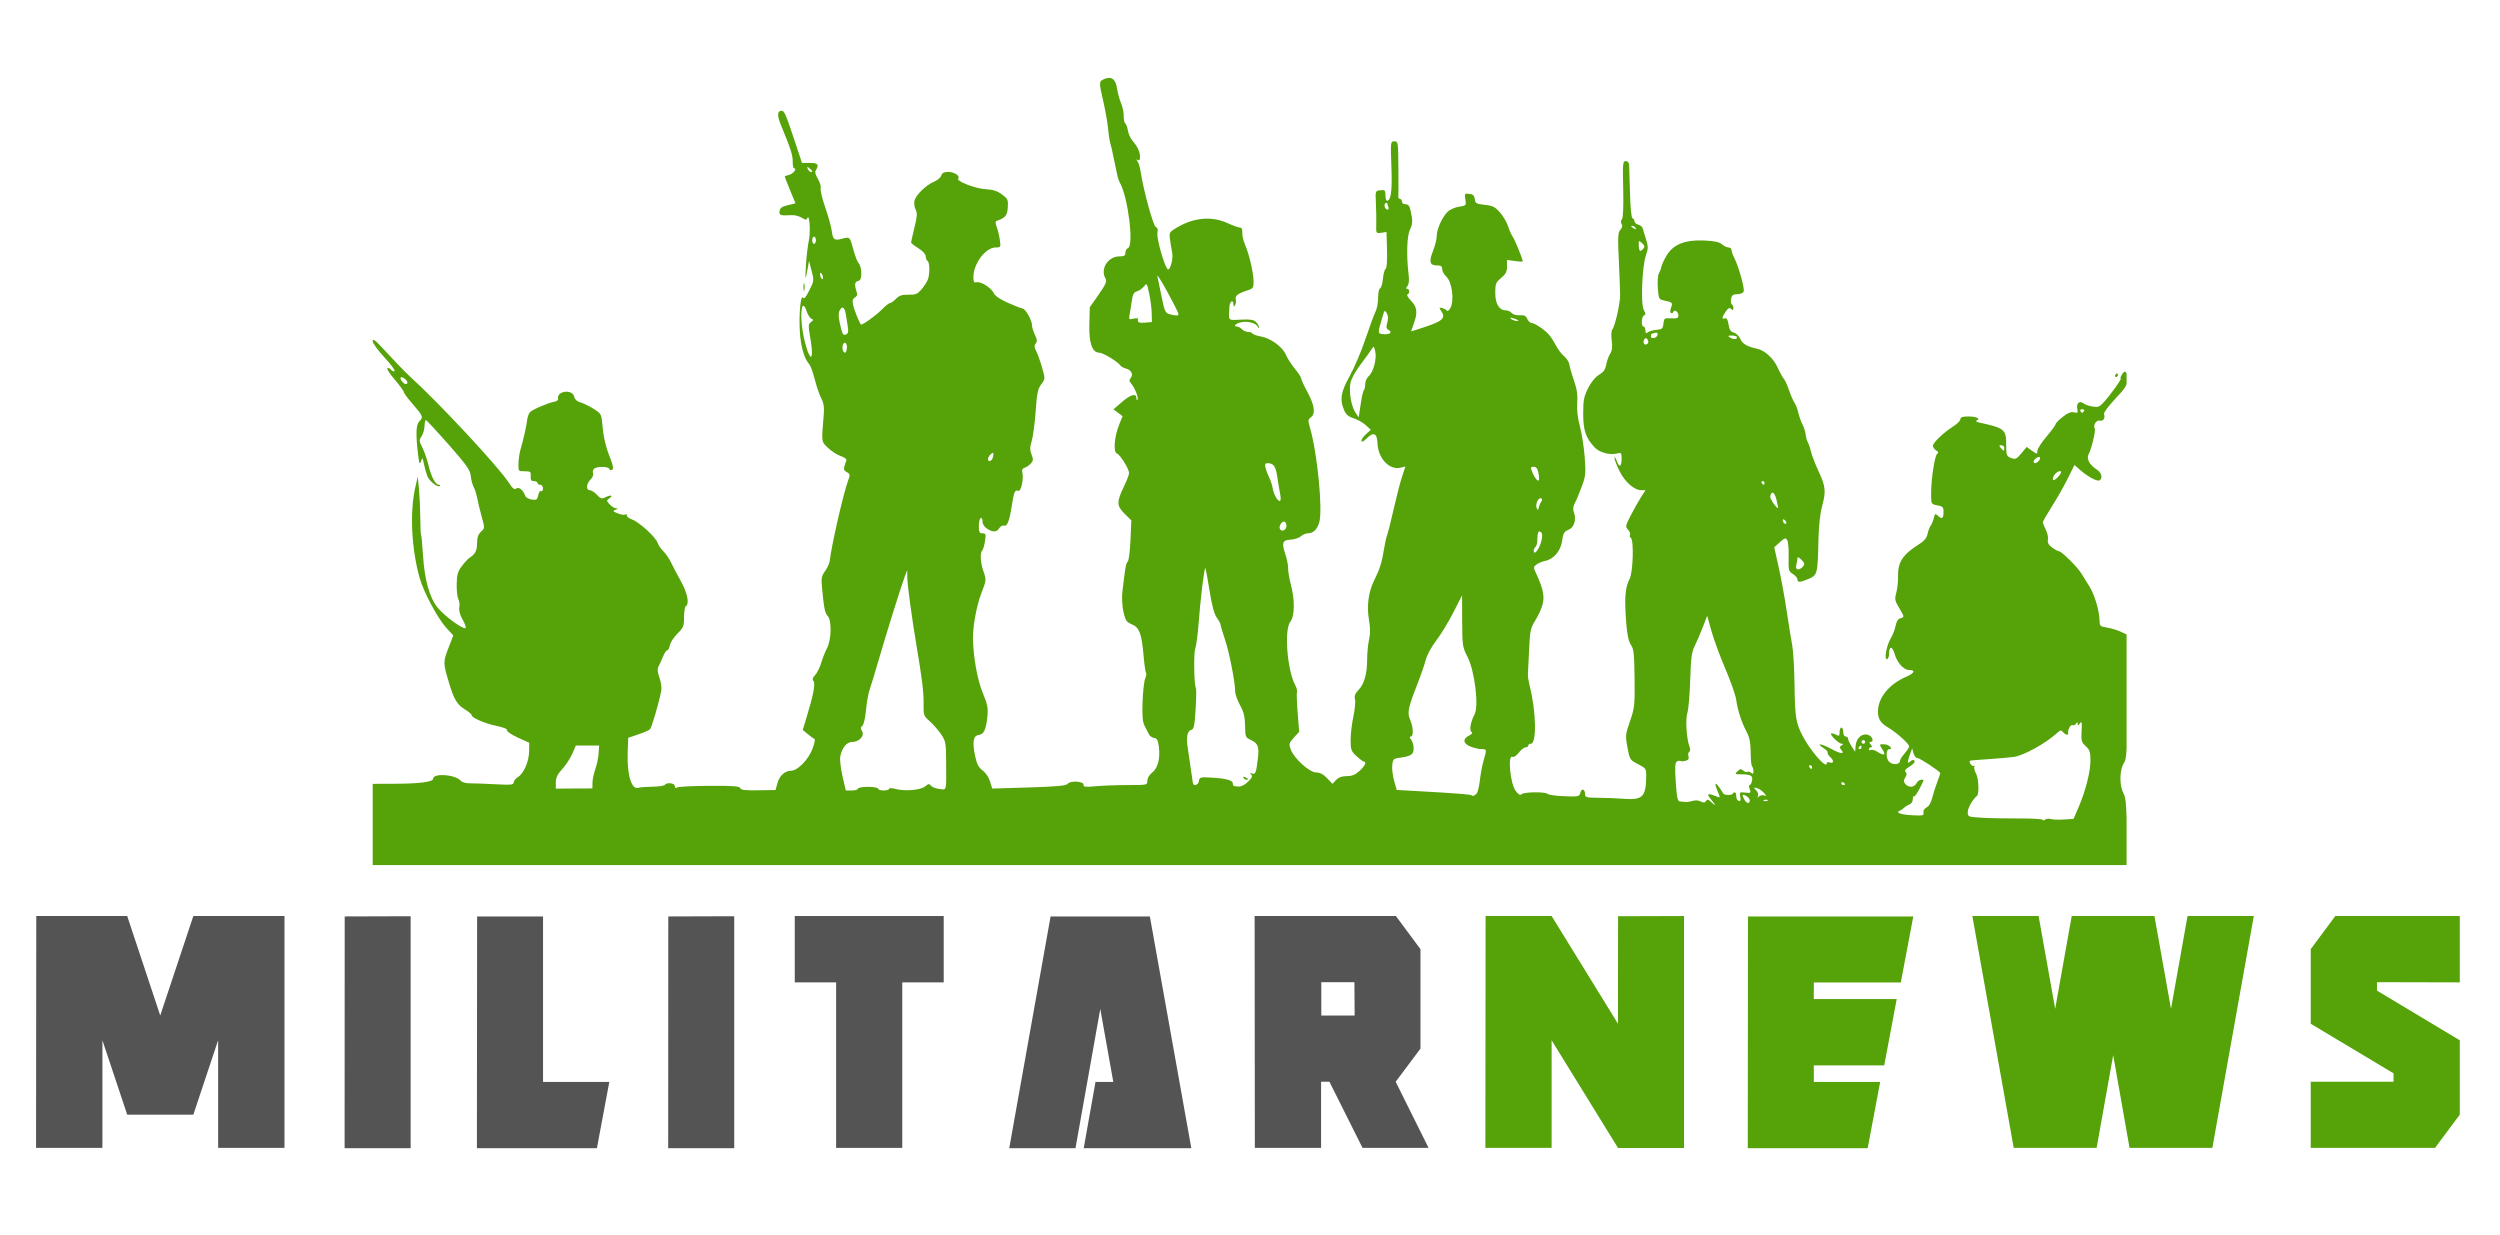
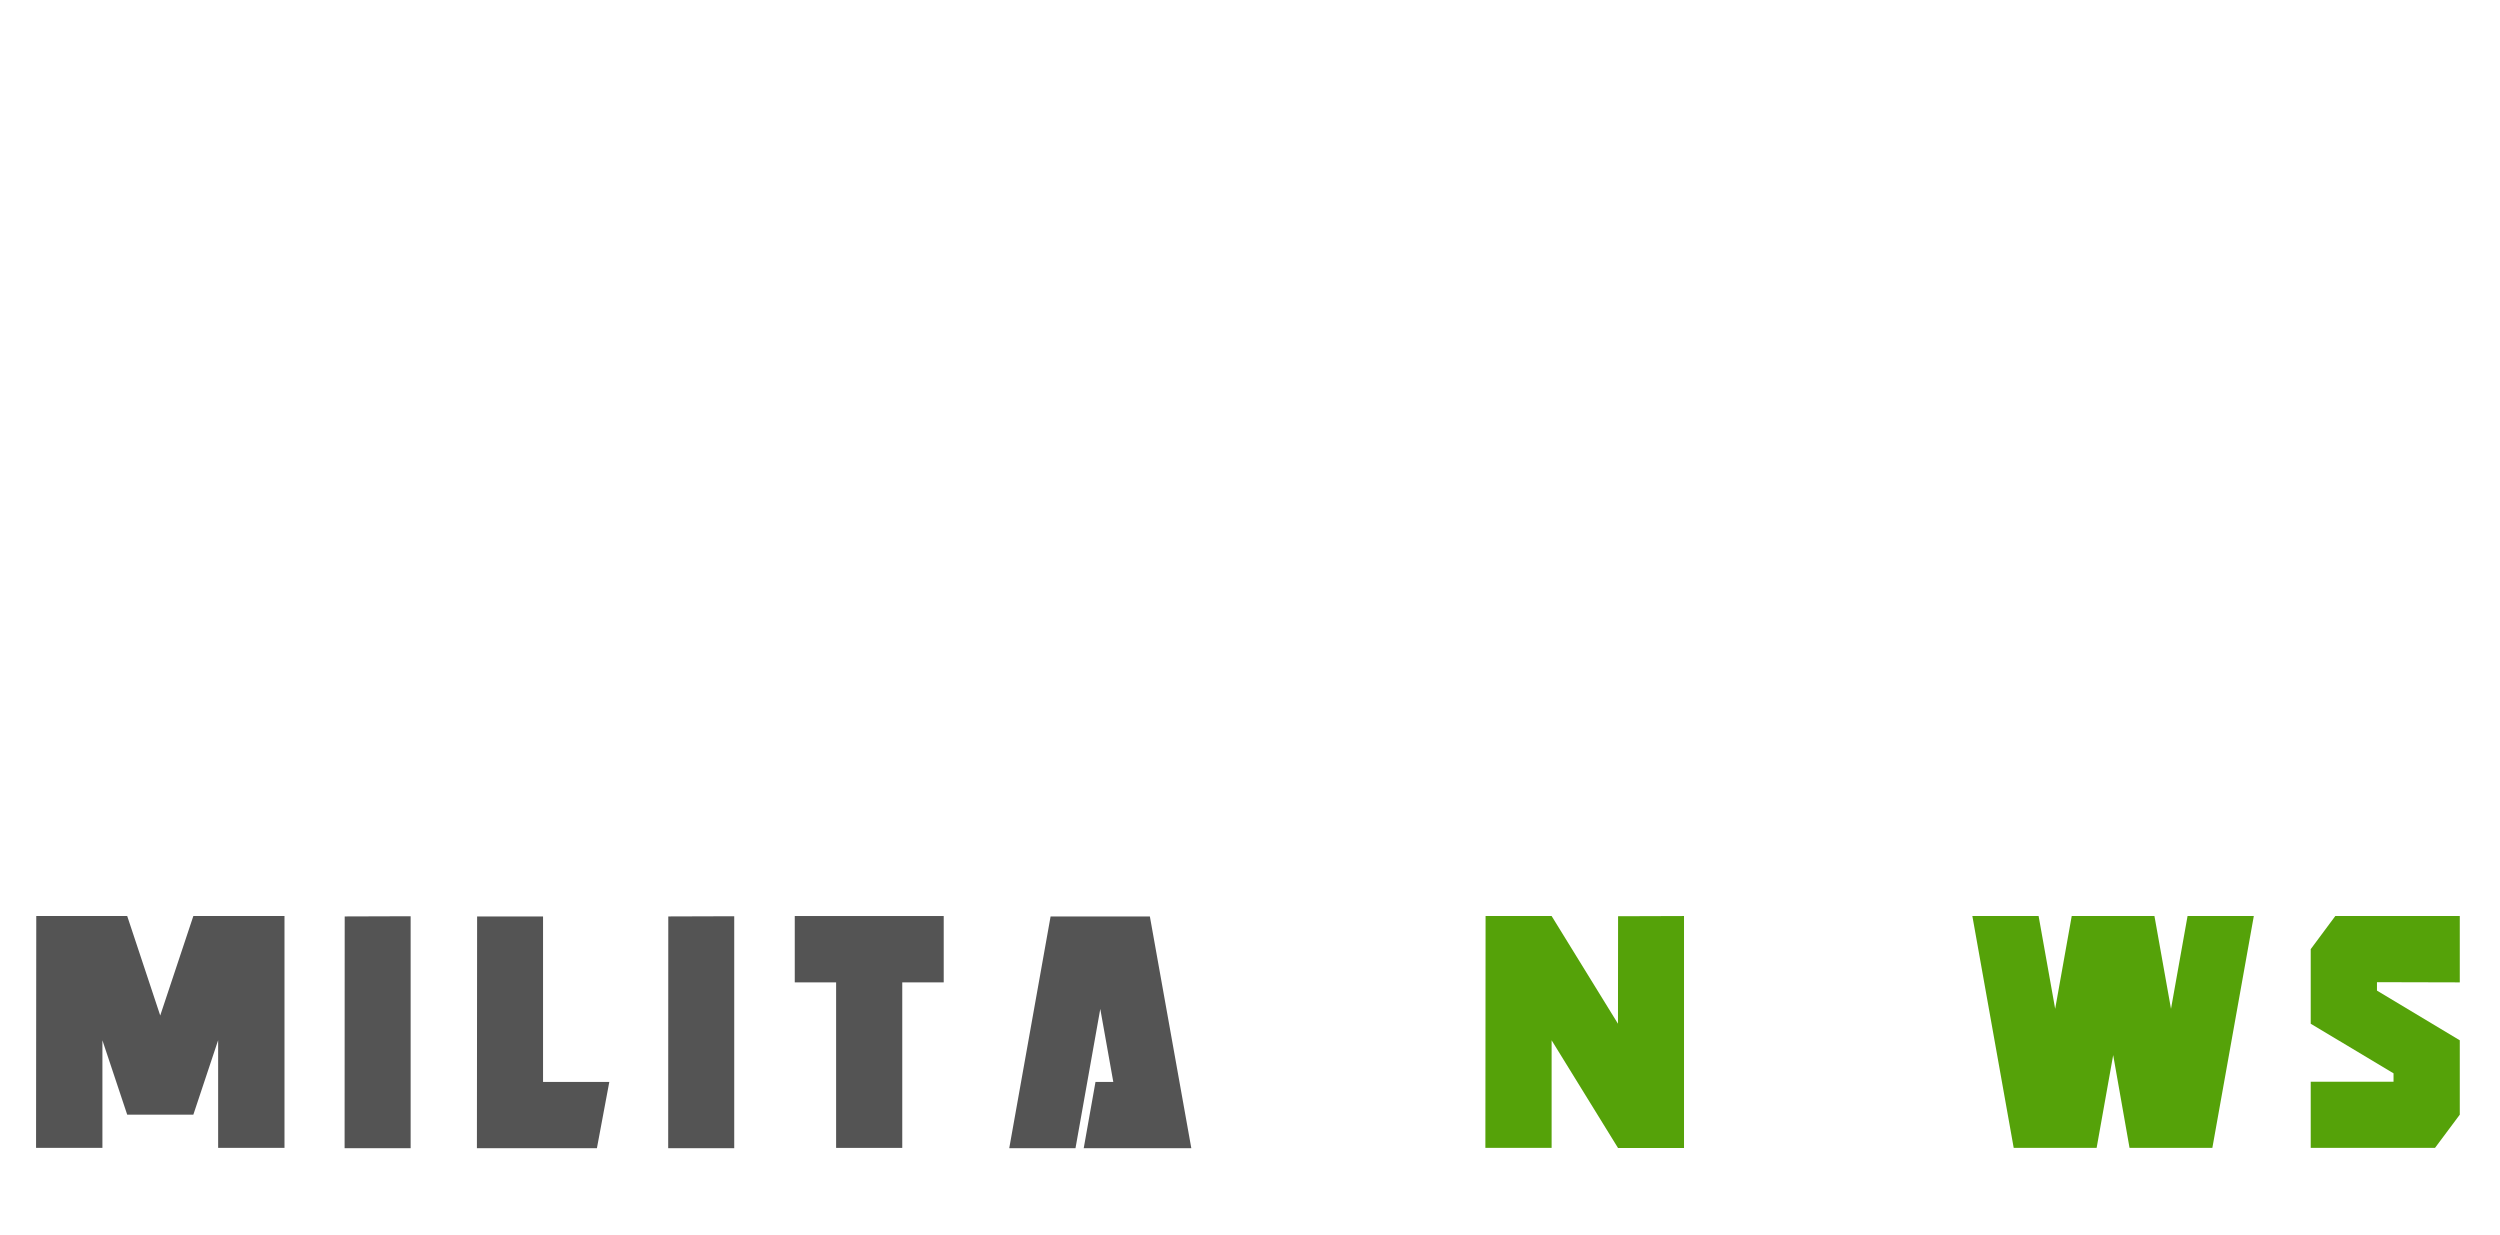
<svg xmlns="http://www.w3.org/2000/svg" width="500" zoomAndPan="magnify" viewBox="0 0 375 185.25" height="247" preserveAspectRatio="xMidYMid meet" version="1.0">
  <defs>
    <g />
    <clipPath id="1921283d24">
      <path d="M 55.887 11.668 L 318.988 11.668 L 318.988 129.758 L 55.887 129.758 Z M 55.887 11.668 " clip-rule="nonzero" />
    </clipPath>
  </defs>
  <g clip-path="url(#1921283d24)">
-     <path fill="#55a209" d="M 166.34 11.68 C 166.125 11.684 165.883 11.746 165.605 11.871 C 164.824 12.227 164.82 12.246 165.516 15.301 C 165.82 16.648 166.133 18.434 166.211 19.27 C 166.285 20.105 166.41 20.992 166.484 21.242 C 166.562 21.488 166.688 21.977 166.762 22.324 C 166.992 23.398 167.461 25.625 167.602 26.305 C 167.672 26.664 167.859 27.184 168.02 27.477 C 169.227 29.691 170.098 36.871 169.203 37.207 C 168.98 37.293 168.809 37.617 168.809 37.918 C 168.809 38.355 168.629 38.457 167.93 38.457 C 166.211 38.457 165.016 40.301 165.805 41.746 C 166.059 42.215 165.91 42.586 164.793 44.195 L 163.465 46.09 L 163.402 48.629 C 163.328 51.449 163.828 52.895 164.871 52.895 C 165.426 52.895 167.68 54.254 168.047 54.812 C 168.16 54.984 168.551 55.199 168.914 55.289 C 169.703 55.484 170.039 56.188 169.598 56.707 C 169.352 56.996 169.379 57.188 169.688 57.547 C 170.234 58.176 170.836 59.742 170.621 59.957 C 170.523 60.051 170.449 59.934 170.449 59.684 C 170.449 58.934 169.562 59.191 168.258 60.328 L 167.023 61.398 L 167.707 61.914 L 168.387 62.43 L 167.863 63.73 C 167.141 65.516 166.969 67.809 167.535 68.023 C 168.043 68.215 169.359 70.336 169.359 70.961 C 169.359 71.203 169.039 72.035 168.664 72.816 C 167.469 75.297 167.477 75.836 168.664 77.031 L 169.703 78.062 L 169.57 81.078 C 169.496 82.738 169.301 84.18 169.148 84.273 C 168.895 84.438 168.766 85.207 168.348 88.863 C 168.258 89.672 168.332 90.965 168.52 91.789 C 168.812 93.078 168.973 93.316 169.766 93.645 C 170.898 94.109 171.262 95.07 171.539 98.375 C 171.652 99.699 171.816 100.852 171.906 100.938 C 171.996 101.027 171.938 101.41 171.773 101.801 C 171.613 102.195 171.43 103.777 171.383 105.32 C 171.309 107.508 171.391 108.316 171.734 108.969 C 171.98 109.43 172.273 109.984 172.379 110.207 C 172.484 110.43 172.824 110.648 173.129 110.695 C 173.566 110.762 173.711 111.039 173.836 112.062 C 174.047 113.824 173.668 115.242 172.812 115.902 C 172.395 116.227 172.102 116.73 172.102 117.113 C 172.102 117.766 172.094 117.754 169.148 117.758 C 167.527 117.758 165.359 117.844 164.332 117.938 C 162.812 118.078 162.469 118.039 162.535 117.73 C 162.652 117.195 160.547 117.051 160.16 117.562 C 159.938 117.859 158.633 117.984 154.359 118.117 L 148.832 118.285 L 148.504 117.215 C 148.316 116.605 147.844 115.902 147.402 115.578 C 146.812 115.152 146.535 114.633 146.285 113.48 C 145.828 111.367 145.973 110.367 146.758 110.258 C 147.57 110.145 147.895 109.504 148.098 107.59 C 148.242 106.223 148.156 105.734 147.387 103.863 C 146.613 101.977 146.023 98.73 145.945 95.914 C 145.895 94.125 146.473 90.879 147.164 89.094 C 147.961 87.039 147.961 86.973 147.531 85.746 C 147.051 84.363 146.977 82.945 147.348 82.547 C 147.48 82.406 147.66 81.773 147.754 81.145 C 147.914 80.117 147.871 79.996 147.375 79.996 C 146.914 79.996 146.824 79.824 146.824 78.941 C 146.824 78.355 146.949 77.793 147.098 77.703 C 147.254 77.609 147.375 77.836 147.375 78.203 C 147.375 78.609 147.645 79.035 148.059 79.301 C 148.949 79.875 149.496 79.852 149.895 79.223 C 150.074 78.941 150.375 78.766 150.562 78.836 C 151.066 79.027 151.395 78.23 151.746 75.988 C 152.102 73.727 152.223 73.434 152.742 73.629 C 153.156 73.785 153.594 71.762 153.348 70.832 C 153.254 70.484 153.367 70.262 153.688 70.164 C 153.953 70.078 154.375 69.797 154.621 69.531 C 154.992 69.129 155.016 68.91 154.738 68.191 C 154.48 67.52 154.473 67.086 154.75 66.18 C 154.945 65.547 155.215 63.555 155.344 61.746 C 155.535 58.992 155.668 58.332 156.184 57.648 C 156.793 56.84 156.797 56.832 156.312 55.137 C 156.047 54.199 155.652 53.094 155.434 52.676 C 155.125 52.086 155.105 51.824 155.355 51.527 C 155.605 51.23 155.582 50.941 155.238 50.227 C 154.992 49.719 154.789 49.035 154.789 48.703 C 154.789 48.031 153.785 46.281 153.398 46.281 C 153.262 46.281 152.301 45.914 151.262 45.457 C 150.02 44.91 149.266 44.402 149.066 43.977 C 148.695 43.172 147.133 42.18 146.48 42.34 C 146.094 42.434 146.012 42.277 146.012 41.512 C 146.012 39.551 147.852 37.117 149.344 37.117 C 150.113 37.117 150.133 37.09 149.973 35.973 C 149.883 35.34 149.668 34.461 149.5 34.023 C 149.316 33.547 149.289 33.203 149.449 33.148 C 150.805 32.684 151.086 32.352 151.168 31.125 C 151.242 29.977 151.176 29.824 150.316 29.18 C 149.613 28.652 148.965 28.445 147.754 28.367 C 146.203 28.266 143.352 27.137 143.727 26.77 C 144.078 26.426 143.141 25.789 142.281 25.789 C 141.613 25.789 141.324 25.93 141.191 26.332 C 141.098 26.629 140.625 27.035 140.145 27.234 C 138.914 27.738 137.324 29.293 137.164 30.145 C 137.09 30.539 137.168 31.121 137.348 31.449 C 137.605 31.922 137.578 32.457 137.176 34.102 C 136.898 35.238 136.664 36.262 136.664 36.371 C 136.664 36.48 137.164 36.871 137.766 37.246 C 138.43 37.656 138.855 38.133 138.855 38.445 C 138.855 38.73 138.98 39.051 139.133 39.141 C 139.484 39.355 139.492 41.199 139.145 42.016 C 139 42.359 138.57 43 138.199 43.434 C 137.629 44.102 137.332 44.223 136.27 44.207 C 135.289 44.191 134.879 44.324 134.395 44.824 C 134.055 45.18 133.648 45.469 133.488 45.469 C 133.328 45.473 132.773 45.914 132.254 46.449 C 131.359 47.367 129.266 48.855 129.129 48.664 C 128.832 48.258 128.105 46.422 127.961 45.727 C 127.832 45.086 127.91 44.801 128.238 44.621 C 128.48 44.484 128.621 44.234 128.566 44.051 C 128.145 42.699 128.168 42.301 128.672 42.172 C 129.066 42.07 129.195 41.781 129.195 40.984 C 129.199 40.41 129.035 39.754 128.828 39.527 C 128.621 39.301 128.266 38.422 128.043 37.57 C 127.492 35.5 127.488 35.492 126.336 35.805 C 125.148 36.125 124.93 35.965 124.746 34.555 C 124.672 33.961 124.238 32.418 123.789 31.125 C 123.34 29.836 123.031 28.555 123.105 28.277 C 123.18 28 122.992 27.355 122.688 26.848 C 122.301 26.203 122.203 25.797 122.383 25.52 C 122.906 24.711 122.684 24.438 121.477 24.438 L 120.297 24.438 L 119.379 21.664 C 117.887 17.164 117.656 16.613 117.254 16.613 C 116.598 16.613 116.547 17.316 117.109 18.676 C 118.582 22.238 118.93 23.301 118.906 24.23 C 118.891 24.789 118.988 25.25 119.117 25.25 C 119.617 25.25 118.984 26.078 118.367 26.23 C 118.008 26.316 117.711 26.426 117.711 26.473 C 117.711 26.523 118.07 27.453 118.512 28.535 L 119.324 30.496 L 118.172 30.777 C 117.293 30.984 117.004 31.191 116.938 31.656 C 116.844 32.297 117.027 32.363 118.723 32.273 C 119.203 32.246 119.898 32.418 120.27 32.66 C 120.805 33.004 120.984 33.027 121.086 32.75 C 121.406 31.883 121.617 34.66 121.336 36.023 C 121.164 36.844 120.961 38.551 120.887 39.812 C 120.75 42.117 120.816 42.207 121.164 40.211 L 121.348 39.141 L 121.742 40.625 C 122.121 42.062 122.105 42.148 121.398 43.562 C 120.898 44.566 120.605 44.902 120.453 44.66 C 120.098 44.094 119.812 47.203 119.98 49.801 C 120.133 52.059 120.629 53.766 121.387 54.633 C 121.586 54.859 121.961 55.883 122.215 56.902 C 122.469 57.922 122.906 59.199 123.184 59.738 C 123.57 60.484 123.656 61.09 123.551 62.328 C 123.211 66.418 123.18 66.207 124.223 67.199 C 124.75 67.703 125.617 68.254 126.137 68.422 C 126.66 68.594 127.031 68.871 126.965 69.043 C 126.48 70.309 126.484 70.539 127.016 70.82 C 127.531 71.09 127.547 71.176 127.188 72.172 C 126.473 74.164 124.695 81.941 124.473 84.07 C 124.43 84.453 124.121 85.164 123.777 85.641 C 123.227 86.398 123.164 86.723 123.305 88.18 C 123.602 91.281 123.734 91.938 124.156 92.395 C 124.773 93.066 124.723 95.934 124.062 97.203 C 123.777 97.754 123.379 98.75 123.184 99.418 C 122.992 100.086 122.582 100.914 122.277 101.25 C 121.891 101.676 121.816 101.941 122.016 102.137 C 122.348 102.461 122.004 104.285 121.02 107.488 L 120.414 109.484 L 121.148 110.102 C 121.555 110.445 122 110.762 122.148 110.812 C 122.305 110.863 122.188 111.512 121.859 112.359 C 121.238 113.961 119.633 115.605 118.684 115.605 C 117.754 115.605 116.926 116.352 116.621 117.461 L 116.332 118.504 L 113.762 118.543 C 111.793 118.582 111.156 118.508 111.043 118.223 C 110.926 117.926 109.992 117.855 106.41 117.875 C 103.941 117.887 101.758 118 101.566 118.117 C 101.344 118.258 101.227 118.184 101.227 117.914 C 101.227 117.457 99.996 117.309 99.73 117.73 C 99.645 117.863 98.82 117.988 97.891 118.004 C 96.961 118.016 96 118.09 95.738 118.172 C 94.73 118.484 94.043 116.238 94.152 112.938 L 94.23 110.668 L 95.727 110.168 C 96.551 109.891 97.348 109.539 97.5 109.395 C 97.75 109.145 98.84 105.426 99.191 103.605 C 99.277 103.16 99.148 102.277 98.914 101.637 C 98.629 100.848 98.582 100.32 98.758 100.012 C 98.902 99.762 99.203 99.098 99.426 98.543 C 99.652 97.984 99.945 97.539 100.082 97.539 C 100.223 97.539 100.406 97.188 100.492 96.766 C 100.578 96.344 101.082 95.566 101.621 95.035 C 102.504 94.168 102.605 93.941 102.605 92.59 C 102.605 91.766 102.73 91.016 102.879 90.926 C 103.434 90.59 103.129 88.988 102.184 87.277 C 101.652 86.312 100.977 85.051 100.699 84.457 C 100.422 83.863 99.898 83.074 99.52 82.703 C 99.141 82.332 98.742 81.754 98.641 81.426 C 98.371 80.582 95.891 78.309 94.832 77.934 C 94.344 77.762 93.98 77.477 94.02 77.305 C 94.062 77.133 93.961 77.074 93.797 77.176 C 93.633 77.273 93.121 77.195 92.656 77.008 C 91.906 76.703 91.867 76.645 92.328 76.465 C 92.727 76.312 92.754 76.262 92.418 76.246 C 92.18 76.234 91.746 75.977 91.461 75.668 C 90.949 75.113 90.941 75.086 91.461 74.711 C 92.082 74.27 91.555 74.199 90.75 74.621 C 90.297 74.859 90.082 74.793 89.543 74.223 C 89.184 73.84 88.703 73.527 88.469 73.527 C 87.867 73.527 87.938 72.555 88.586 71.918 C 88.906 71.602 89.055 71.207 88.953 70.949 C 88.859 70.707 88.965 70.398 89.176 70.266 C 89.738 69.918 91.281 69.973 91.406 70.344 C 91.469 70.52 91.645 70.574 91.816 70.473 C 92.035 70.34 91.988 69.914 91.633 69.004 C 90.879 67.09 90.551 65.762 90.371 63.809 C 90.211 62.078 90.188 62.039 88.992 61.297 C 88.324 60.879 87.438 60.453 87.023 60.344 C 86.543 60.215 86.219 59.902 86.117 59.48 C 85.844 58.316 83.461 58.648 83.715 59.812 C 83.758 60 83.531 60.184 83.23 60.238 C 82.207 60.426 79.824 61.445 79.492 61.836 C 79.309 62.055 79.125 62.559 79.082 62.957 C 78.992 63.816 78.508 65.957 78.086 67.391 C 77.922 67.949 77.785 68.93 77.77 69.559 C 77.746 70.688 77.75 70.691 78.703 70.691 C 79.582 70.691 79.656 70.762 79.609 71.438 C 79.57 72.012 79.684 72.172 80.094 72.172 C 80.387 72.172 80.633 72.297 80.633 72.445 C 80.633 72.594 80.812 72.715 81.039 72.715 C 81.273 72.715 81.445 72.957 81.445 73.27 C 81.445 73.574 81.324 73.75 81.172 73.656 C 81.016 73.562 80.824 73.848 80.738 74.273 C 80.598 74.961 80.477 75.035 79.754 74.934 C 79.301 74.867 78.867 74.605 78.781 74.363 C 78.469 73.496 77.82 72.977 77.441 73.281 C 77.172 73.5 76.906 73.293 76.328 72.406 C 74.711 69.938 65.879 60.453 61.402 56.387 C 60.785 55.824 59.195 54.176 57.453 52.289 C 56.246 50.98 55.902 50.73 55.902 51.168 C 55.902 51.48 56.699 52.574 57.703 53.652 C 58.688 54.715 59.344 55.633 59.172 55.691 C 59 55.746 58.762 55.641 58.648 55.457 C 58.531 55.273 58.293 55.168 58.121 55.227 C 57.949 55.281 58.434 56.039 59.199 56.926 C 59.957 57.809 60.574 58.668 60.578 58.82 C 60.578 58.977 61.199 59.801 61.953 60.664 C 63.449 62.379 63.516 62.586 62.914 63.18 C 62.398 63.68 62.344 65.043 62.703 68.125 C 62.871 69.578 62.957 69.766 63.148 69.211 C 63.367 68.574 63.383 68.602 63.594 69.621 C 63.719 70.215 63.949 71.027 64.105 71.426 C 64.406 72.188 65.684 73.191 65.984 72.895 C 66.078 72.801 66.012 72.715 65.84 72.715 C 65.32 72.715 64.68 71.508 64.266 69.762 C 64.051 68.859 63.629 67.648 63.332 67.082 C 62.844 66.141 62.84 66.004 63.227 65.461 C 63.461 65.133 63.66 64.449 63.676 63.938 C 63.688 63.43 63.789 63.012 63.883 63.012 C 63.98 63.012 65.508 64.656 67.285 66.672 C 70.016 69.777 70.527 70.508 70.617 71.402 C 70.676 71.98 70.867 72.715 71.051 73.051 C 71.234 73.383 71.477 74.145 71.59 74.738 C 71.699 75.332 72 76.586 72.258 77.523 C 72.723 79.203 72.734 79.223 72.152 79.75 C 71.727 80.141 71.562 80.617 71.562 81.48 C 71.562 82.59 71.266 83.152 70.383 83.707 C 70.199 83.824 69.703 84.352 69.293 84.895 C 68.672 85.711 68.535 86.184 68.504 87.613 C 68.484 88.566 68.598 89.582 68.754 89.867 C 68.91 90.156 68.977 90.711 68.898 91.105 C 68.809 91.566 68.984 92.223 69.383 92.922 C 69.727 93.523 69.934 94.098 69.828 94.199 C 69.535 94.488 66.742 92.469 65.684 91.195 C 64.441 89.711 63.676 87 63.449 83.246 C 63.355 81.691 63.223 80.34 63.16 80.242 C 63.102 80.145 63.051 78.992 63.043 77.676 C 63.035 76.359 62.945 74.438 62.848 73.398 L 62.664 71.504 L 62.32 72.984 C 61.441 76.715 61.703 82.32 62.965 86.75 C 63.555 88.82 65.617 92.688 66.902 94.121 L 67.992 95.32 L 67.297 97.113 C 66.453 99.312 66.461 99.414 67.297 102.242 C 68.09 104.922 68.535 105.688 69.805 106.457 C 70.316 106.766 70.734 107.121 70.734 107.254 C 70.734 107.66 72.734 108.531 74.504 108.891 C 75.523 109.098 76.125 109.352 76.051 109.535 C 75.984 109.703 76.715 110.195 77.664 110.633 L 79.387 111.418 L 79.371 112.68 C 79.352 114.199 78.59 115.98 77.707 116.547 C 77.348 116.777 77.051 117.145 77.051 117.371 C 77.051 117.719 76.648 117.766 74.371 117.641 C 72.898 117.562 71.199 117.496 70.578 117.5 C 69.895 117.504 69.305 117.352 69.094 117.102 C 68.305 116.168 64.973 115.93 64.973 116.805 C 64.973 117.293 62.953 117.551 59.133 117.566 L 55.902 117.578 L 55.902 129.965 L 319.055 129.965 C 319.031 120.652 318.93 119.781 318.516 118.984 C 317.871 117.738 317.922 115.441 318.621 114.395 C 319.008 113.816 319.066 112.531 319.066 104.473 L 319.066 95.203 L 318.098 94.754 C 317.566 94.504 316.637 94.23 316.035 94.137 C 315.035 93.977 314.941 93.887 314.934 93.117 C 314.918 91.637 314.188 89.195 313.387 87.922 C 312.957 87.242 312.418 86.387 312.191 86.004 C 311.66 85.105 309.25 82.703 308.883 82.703 C 308.727 82.703 308.258 82.445 307.832 82.137 C 307.266 81.727 307.098 81.406 307.191 80.938 C 307.258 80.586 307.105 79.918 306.863 79.441 C 306.617 78.965 306.43 78.461 306.43 78.336 C 306.43 78.207 307.023 77.164 307.754 76.016 C 308.488 74.867 309.559 72.988 310.129 71.84 L 311.168 69.75 L 312.098 70.562 C 313.258 71.562 314.594 72.258 314.945 72.047 C 315.441 71.746 315.227 70.891 314.539 70.445 C 313.398 69.715 312.918 68.812 313.305 68.102 C 313.73 67.32 314.387 64.574 314.211 64.301 C 313.918 63.832 314.445 62.957 314.945 63.09 C 315.484 63.227 315.836 62.703 315.602 62.109 C 315.527 61.91 316.277 60.895 317.27 59.84 C 318.875 58.137 319.066 57.824 319.066 56.836 C 319.066 55.645 318.715 55.402 318.242 56.27 C 318.078 56.566 318.016 56.797 318.109 56.797 C 318.324 56.797 316.465 59.371 315.512 60.395 C 314.906 61.047 314.668 61.125 313.844 60.973 C 313.316 60.879 312.73 60.676 312.543 60.523 C 311.961 60.047 311.43 60.461 311.586 61.27 C 311.715 61.93 311.66 61.996 311.102 61.852 C 310.652 61.734 310.172 61.93 309.406 62.535 C 308.824 62.996 308.344 63.477 308.344 63.617 C 308.344 63.754 307.734 64.598 306.98 65.484 C 306.223 66.371 305.602 67.344 305.602 67.637 C 305.602 68.164 305.59 68.164 304.801 67.613 L 304 67.043 L 303.199 68.012 C 302.48 68.867 302.32 68.938 301.664 68.695 C 300.98 68.438 300.93 68.309 300.93 66.695 C 300.93 64.41 300.691 64.215 296.953 63.398 C 296.5 63.297 296.277 63.156 296.465 63.086 C 297.164 62.836 296.469 62.469 295.285 62.469 C 294.387 62.469 294.062 62.574 294.062 62.867 C 294.062 63.09 293.605 63.566 293.039 63.926 C 291.543 64.871 289.941 66.391 289.941 66.875 C 289.941 67.109 290.164 67.418 290.43 67.574 C 290.77 67.77 290.812 67.914 290.586 68.062 C 290.207 68.309 289.668 71.832 289.668 74.055 C 289.668 75.625 289.672 75.625 290.598 75.797 C 291.383 75.941 291.527 76.078 291.531 76.699 C 291.535 77.75 291.336 77.934 290.758 77.418 C 290.273 76.988 290.238 77.008 290.062 77.742 C 289.957 78.168 289.75 78.664 289.602 78.852 C 289.453 79.035 289.242 79.582 289.141 80.062 C 289.02 80.652 288.656 81.129 288.012 81.531 C 285.387 83.176 284.645 84.301 284.707 86.559 C 284.727 87.27 284.602 88.332 284.441 88.914 C 284.184 89.859 284.23 90.121 284.852 91.156 C 285.684 92.555 285.688 92.574 285.035 92.742 C 284.703 92.828 284.461 93.227 284.34 93.863 C 284.234 94.406 283.918 95.242 283.629 95.719 C 282.984 96.793 282.594 98.879 283.039 98.879 C 283.211 98.879 283.355 98.527 283.355 98.09 C 283.355 96.84 283.848 96.863 284.207 98.129 C 284.566 99.398 285.566 100.5 286.371 100.5 C 287.352 100.5 287.176 100.969 286.02 101.469 C 283.371 102.609 281.699 104.637 281.699 106.727 C 281.699 107.867 282.074 108.449 283.273 109.16 C 284.496 109.887 286.371 111.574 286.371 111.957 C 286.371 112.105 286.066 112.586 285.691 113.016 C 285.312 113.445 284.996 113.953 284.996 114.137 C 284.996 114.707 283.902 114.793 283.367 114.266 C 282.855 113.762 282.883 112.371 283.406 112.371 C 284.027 112.371 283.379 111.699 282.711 111.648 C 281.852 111.586 281.836 111.633 282.422 112.512 C 282.941 113.289 282.57 113.391 281.57 112.746 C 281.203 112.508 280.77 112.402 280.609 112.5 C 280.453 112.594 280.336 112.539 280.336 112.383 C 280.336 112.227 280.469 112.102 280.637 112.102 C 280.852 112.102 280.848 111.969 280.609 111.688 C 280.375 111.41 280.359 111.289 280.57 111.289 C 281.133 111.289 280.898 110.473 280.27 110.246 C 279.367 109.918 278.461 110.652 278.352 111.816 L 278.273 112.758 L 277.75 111.957 C 277.461 111.523 277.211 111.016 277.211 110.824 C 277.211 110.633 277.059 110.477 276.855 110.477 C 276.648 110.477 276.488 110.188 276.488 109.805 C 276.488 109.434 276.363 109.137 276.215 109.137 C 276.062 109.137 275.938 109.441 275.938 109.82 C 275.938 110.43 275.871 110.461 275.359 110.191 C 275.047 110.027 274.734 109.957 274.664 110.027 C 274.457 110.227 275.82 111.555 276.238 111.559 C 276.555 111.562 276.551 111.613 276.227 111.816 C 275.918 112.008 275.91 112.137 276.16 112.434 C 276.785 113.172 276.145 113.125 274.652 112.32 C 273.102 111.484 272.309 111.43 273.574 112.242 C 273.965 112.492 274.223 112.789 274.152 112.898 C 274.082 113.012 274.266 113.32 274.559 113.582 C 275.148 114.105 275.055 114.598 274.414 114.355 C 274.195 114.273 274.008 114.34 274.008 114.512 C 274.008 115.434 271.508 112.566 270.371 110.348 C 269.371 108.387 269.246 107.582 269.18 102.652 C 269.145 100.207 268.984 97.543 268.824 96.727 C 268.66 95.91 268.293 93.598 267.996 91.598 C 267.699 89.594 267.152 86.641 266.789 85.023 L 266.133 82.086 L 266.973 81.336 C 267.734 80.668 267.855 80.625 268.09 81.027 C 268.234 81.277 268.328 82.422 268.297 83.566 C 268.246 85.523 268.285 85.68 268.93 86.094 C 269.309 86.336 269.613 86.699 269.613 86.906 C 269.613 87.379 269.953 87.383 271.121 86.906 C 272.637 86.281 272.648 86.211 272.762 81.078 C 272.805 79.031 273.012 77.059 273.285 76.055 C 273.922 73.711 273.859 73.008 272.801 70.73 C 272.289 69.625 271.781 68.316 271.672 67.816 C 271.562 67.32 271.344 66.672 271.188 66.375 C 271.027 66.078 270.875 65.527 270.844 65.148 C 270.816 64.773 270.602 64.105 270.371 63.668 C 270.145 63.23 269.871 62.445 269.754 61.93 C 269.641 61.41 269.391 60.746 269.191 60.445 C 268.992 60.148 268.617 59.293 268.363 58.551 C 268.113 57.809 267.758 57.023 267.562 56.801 C 267.371 56.578 266.969 55.848 266.672 55.176 C 266.066 53.809 264.738 52.566 263.625 52.328 C 262.09 52 261.383 51.598 261.039 50.832 C 260.848 50.398 260.41 49.977 260.07 49.891 C 259.602 49.773 259.414 49.469 259.281 48.668 C 259.16 47.922 258.992 47.652 258.73 47.75 C 258.227 47.941 258.254 47.645 258.848 46.758 C 259.23 46.188 259.422 46.102 259.676 46.348 C 259.926 46.594 260.004 46.559 260.004 46.219 C 260.004 45.977 259.898 45.719 259.766 45.637 C 259.637 45.559 259.59 45.188 259.664 44.812 C 259.77 44.27 259.957 44.129 260.594 44.129 C 261.059 44.129 261.461 43.957 261.551 43.719 C 261.727 43.273 260.773 39.895 260.121 38.641 C 259.902 38.219 259.727 37.703 259.727 37.492 C 259.727 37.281 259.52 37.121 259.27 37.121 C 259.016 37.121 258.574 36.902 258.285 36.645 C 257.902 36.301 257.152 36.145 255.621 36.074 C 252.754 35.949 250.988 36.652 249.988 38.332 C 249.605 38.969 249.262 39.723 249.215 39.992 C 249.168 40.266 248.996 40.727 248.832 41.023 C 248.672 41.324 248.602 42.309 248.676 43.242 C 248.805 44.859 248.828 44.91 249.66 45.086 C 250.875 45.34 250.941 45.418 250.656 46.152 C 250.516 46.527 250.508 46.871 250.645 46.953 C 250.777 47.035 250.941 46.961 251 46.785 C 251.152 46.332 251.762 46.762 251.762 47.328 C 251.762 47.707 251.555 47.797 250.684 47.754 C 249.656 47.699 249.598 47.734 249.516 48.539 C 249.441 49.289 249.32 49.398 248.465 49.48 C 247.938 49.527 247.355 49.699 247.168 49.852 C 246.91 50.062 246.812 49.984 246.812 49.555 C 246.812 49.242 246.688 48.988 246.535 48.988 C 246.137 48.988 246.211 47.434 246.617 47.301 C 246.883 47.211 246.863 47.031 246.562 46.477 C 246.078 45.578 246.312 39.941 246.902 38.254 C 247.246 37.277 247.242 36.969 246.891 35.844 C 246.668 35.133 246.441 34.395 246.379 34.195 C 246.316 33.996 246.023 33.77 245.723 33.691 C 245.422 33.613 245.172 33.383 245.172 33.188 C 245.172 32.996 245.039 32.801 244.883 32.75 C 244.707 32.695 244.559 31.219 244.504 29.012 C 244.449 27.012 244.387 25.105 244.371 24.773 C 244.352 24.387 244.164 24.168 243.859 24.168 C 243.418 24.168 243.391 24.512 243.48 28.355 C 243.539 31.004 243.477 32.664 243.293 32.879 C 243.121 33.086 243.094 33.375 243.242 33.613 C 243.402 33.871 243.344 34.156 243.059 34.465 C 242.688 34.867 242.656 35.516 242.824 39.066 C 242.926 41.332 243.012 43.668 243.02 44.258 C 243.031 45.504 242.258 48.934 241.852 49.414 C 241.691 49.602 241.656 50.305 241.758 51.078 C 241.891 52.051 241.82 52.594 241.523 53.062 C 241.297 53.414 241.027 54.156 240.934 54.699 C 240.801 55.43 240.523 55.824 239.867 56.207 C 239.324 56.527 238.695 57.289 238.227 58.203 C 237.578 59.484 237.48 60.016 237.48 62.031 C 237.48 64.551 237.859 65.691 239.199 67.109 C 239.938 67.891 241.449 68.297 242.559 68.023 C 243.191 67.867 243.242 67.93 243.242 68.758 C 243.242 70.027 242.91 70.211 242.52 69.16 C 242.34 68.668 242.176 68.445 242.168 68.668 C 242.156 68.891 242.488 69.77 242.902 70.613 C 243.707 72.266 245.125 73.527 246.184 73.527 L 246.824 73.527 L 246.168 74.547 C 245.809 75.109 245.113 76.34 244.633 77.277 C 243.812 78.875 243.785 79.004 244.215 79.469 C 244.465 79.742 244.594 80.082 244.504 80.23 C 244.41 80.375 244.469 80.574 244.621 80.668 C 245.098 80.957 244.965 85.84 244.449 86.816 C 243.758 88.133 243.637 89.738 243.949 93.621 C 244.086 95.273 244.309 96.266 244.648 96.738 C 245.066 97.328 245.141 98.09 245.184 101.738 C 245.234 105.762 245.191 106.172 244.504 108.172 C 243.801 110.203 243.789 110.379 244.121 112.141 C 244.461 113.941 244.496 114 245.711 114.625 C 246.934 115.258 246.949 115.297 246.93 116.586 C 246.887 119.523 246.359 120.039 243.582 119.82 C 242.57 119.742 240.832 119.672 239.738 119.664 C 237.953 119.656 237.758 119.594 237.758 119.125 C 237.758 118.352 237.242 118.18 237.059 118.895 C 236.91 119.484 236.801 119.516 234.645 119.434 C 233.406 119.387 232.281 119.223 232.137 119.086 C 231.777 118.738 228.59 118.781 228.227 119.137 C 228.016 119.344 227.758 119.188 227.32 118.582 C 226.543 117.512 226.137 113.254 226.836 113.52 C 227.082 113.613 227.473 113.367 227.832 112.887 C 228.16 112.453 228.609 112.102 228.832 112.102 C 229.055 112.102 229.238 111.977 229.238 111.832 C 229.238 111.684 229.414 111.559 229.633 111.559 C 230.523 111.559 230.434 106.77 229.461 102.926 C 229.293 102.258 229.164 101.469 229.184 101.172 C 229.203 100.875 229.289 99.203 229.367 97.461 C 229.496 94.617 229.59 94.168 230.25 93.141 C 230.652 92.512 231.148 91.457 231.352 90.797 C 231.738 89.531 231.496 88.32 230.395 85.965 C 229.992 85.109 230 85.023 230.496 84.664 C 230.789 84.449 231.359 84.219 231.77 84.133 C 233.062 83.875 234.105 82.652 234.316 81.133 C 234.477 79.984 234.617 79.734 235.273 79.469 C 236.133 79.121 236.5 77.918 236.074 76.812 C 235.914 76.391 235.969 75.953 236.246 75.422 C 236.473 74.992 236.938 73.875 237.285 72.934 C 237.855 71.391 237.891 70.961 237.703 68.527 C 237.59 67.047 237.262 64.984 236.98 63.938 C 236.648 62.699 236.512 61.484 236.586 60.434 C 236.676 59.238 236.543 58.371 236.09 57.07 C 235.754 56.105 235.453 55.027 235.406 54.672 C 235.363 54.316 235.008 53.773 234.633 53.461 C 234.258 53.148 233.695 52.406 233.387 51.812 C 233.074 51.219 232.602 50.488 232.336 50.188 C 231.66 49.43 230.184 48.449 229.738 48.449 C 229.531 48.449 229.242 48.176 229.094 47.84 C 228.883 47.375 228.625 47.238 227.965 47.289 C 227.469 47.324 226.953 47.184 226.758 46.953 C 226.57 46.73 226.188 46.555 225.902 46.555 C 224.883 46.555 224.289 45.602 224.289 43.949 C 224.289 42.559 224.371 42.352 225.168 41.695 C 225.867 41.121 226.047 40.77 226.047 39.98 L 226.047 38.988 L 227.23 39.156 C 227.879 39.25 228.41 39.273 228.41 39.195 C 228.41 38.859 227.188 35.863 226.902 35.496 C 226.727 35.273 226.426 34.59 226.23 33.988 C 226.039 33.383 225.5 32.449 225.023 31.898 C 224.289 31.051 223.938 30.863 222.727 30.727 C 221.441 30.582 221.293 30.5 221.219 29.863 C 221.152 29.324 220.957 29.141 220.391 29.078 C 219.691 28.996 219.656 29.043 219.801 29.914 C 219.949 30.816 219.938 30.84 218.844 31.012 C 218.227 31.105 217.449 31.449 217.121 31.785 C 216.293 32.633 215.516 34.391 215.508 35.418 C 215.504 35.895 215.254 36.891 214.957 37.633 C 214.309 39.254 214.457 39.812 215.535 39.812 C 216.152 39.812 216.32 39.938 216.32 40.367 C 216.32 40.672 216.609 41.188 216.965 41.516 C 217.793 42.277 218.164 45.051 217.582 46.152 C 217.375 46.547 217.133 46.746 217.043 46.605 C 216.953 46.465 216.645 46.293 216.348 46.219 C 215.84 46.086 215.82 46.113 216.219 46.707 C 216.867 47.684 216.363 48.176 213.879 49 C 212.652 49.41 211.66 49.723 211.664 49.699 C 211.664 49.672 211.84 49.168 212.055 48.578 C 212.672 46.902 212.586 46.09 211.664 45.121 C 211.211 44.648 210.961 44.219 211.109 44.168 C 211.484 44.043 211.453 43.316 211.07 43.316 C 210.859 43.316 210.875 43.199 211.109 42.918 C 211.344 42.645 211.398 42.047 211.281 41.09 C 210.945 38.297 211.043 35.32 211.504 34.438 C 211.805 33.871 211.898 33.277 211.781 32.594 C 211.488 30.902 211.359 30.637 210.809 30.637 C 210.516 30.637 210.285 30.461 210.285 30.238 C 210.285 30.016 210.152 29.836 209.996 29.836 C 209.84 29.836 209.734 29.676 209.758 29.488 C 209.785 29.305 209.777 27.375 209.758 25.184 C 209.727 21.324 209.719 21.203 209.156 21.203 C 208.586 21.203 208.57 21.266 208.711 25.02 C 208.844 28.656 208.656 30.109 208.039 30.109 C 207.914 30.109 207.816 29.727 207.816 29.27 C 207.816 28.527 207.734 28.461 207.055 28.535 C 206.301 28.621 206.293 28.625 206.387 30.508 C 206.438 31.547 206.461 32.98 206.438 33.703 C 206.402 35.004 206.406 35.027 207.188 34.914 L 207.973 34.801 L 208.055 37.48 C 208.098 39.109 208.016 40.223 207.844 40.328 C 207.688 40.422 207.508 41.105 207.438 41.836 C 207.367 42.57 207.164 43.215 207.004 43.266 C 206.84 43.32 206.715 43.961 206.715 44.699 C 206.715 45.434 206.531 46.371 206.32 46.773 C 206.109 47.176 205.438 49.004 204.824 50.832 C 204.211 52.66 203.148 55.164 202.461 56.398 C 201.117 58.82 200.938 59.926 201.609 61.504 C 201.898 62.18 202.25 62.492 203.039 62.742 C 203.621 62.922 204.445 63.387 204.863 63.77 L 205.625 64.469 L 204.93 65.098 C 204.301 65.668 204.027 66.246 204.379 66.246 C 204.453 66.246 204.758 66 205.059 65.703 C 206.039 64.742 206.57 65 206.621 66.465 C 206.703 68.762 208.41 70.566 210.102 70.152 L 210.809 69.969 L 210.297 71.543 C 210.012 72.41 209.453 74.582 209.051 76.363 C 208.648 78.145 208.207 79.898 208.066 80.27 C 207.926 80.637 207.703 81.672 207.566 82.562 C 207.305 84.293 206.918 85.496 206.148 87.008 C 205.285 88.703 204.988 90.875 205.336 92.898 C 205.555 94.18 205.562 95.078 205.363 95.926 C 205.207 96.59 205.078 97.914 205.074 98.879 C 205.062 101.121 204.637 102.605 203.762 103.516 C 203.246 104.055 203.121 104.41 203.25 104.91 C 203.344 105.277 203.227 106.453 203 107.512 C 202.773 108.57 202.594 110.145 202.594 111.02 C 202.594 112.461 202.676 112.68 203.484 113.426 C 203.977 113.879 204.477 114.25 204.59 114.254 C 205.043 114.254 204.738 114.895 203.934 115.633 C 203.297 116.215 202.816 116.418 202.027 116.418 C 201.301 116.418 200.793 116.598 200.414 116.996 L 199.863 117.578 L 199.062 116.727 C 198.508 116.145 197.996 115.875 197.434 115.875 C 196.43 115.875 194.109 113.773 193.613 112.422 C 193.316 111.605 193.348 111.457 194.074 110.645 L 194.875 109.766 L 194.652 106.957 C 194.527 105.41 194.48 103.992 194.547 103.812 C 194.617 103.637 194.492 103.16 194.27 102.742 C 193.07 100.484 192.609 94.434 193.551 93.258 C 194.211 92.43 194.246 89.992 193.629 87.691 C 193.391 86.801 193.207 85.699 193.223 85.254 C 193.234 84.809 193.051 83.871 192.812 83.168 C 192.219 81.395 192.344 81.023 193.59 80.949 C 194.156 80.918 194.848 80.695 195.125 80.449 C 195.402 80.203 195.875 79.996 196.176 79.996 C 196.969 79.996 197.551 79.457 197.879 78.387 C 198.449 76.555 197.602 67.914 196.488 64.133 C 196.184 63.09 196.199 62.914 196.621 62.609 C 197.359 62.082 197.191 60.805 196.137 58.848 C 195.605 57.867 195.176 56.93 195.176 56.762 C 195.176 56.594 194.758 55.945 194.246 55.328 C 193.73 54.715 193.121 53.77 192.895 53.23 C 192.379 52.02 190.582 50.711 189.125 50.469 C 188.527 50.371 187.965 50.168 187.879 50.031 C 187.793 49.898 187.492 49.789 187.211 49.789 C 186.926 49.789 186.52 49.609 186.293 49.387 C 186.062 49.164 185.742 48.988 185.582 48.988 C 184.887 48.988 185.363 48.488 186.211 48.332 C 187.242 48.141 188.445 48.48 188.668 49.027 C 188.762 49.258 188.824 49.273 188.836 49.066 C 188.848 48.891 188.652 48.551 188.402 48.305 C 188.051 47.957 187.539 47.875 186.133 47.945 C 184.129 48.043 184.281 48.211 184.414 46.012 C 184.465 45.164 185.012 44.859 185.02 45.676 C 185.02 46.047 185.07 46.066 185.254 45.781 C 185.383 45.578 185.441 45.207 185.371 44.953 C 185.223 44.391 185.652 44.027 187 43.602 C 187.953 43.301 188.035 43.199 188.035 42.234 C 188.035 40.957 187.371 38.102 186.75 36.68 C 186.496 36.102 186.316 35.297 186.344 34.891 C 186.375 34.406 186.254 34.141 186.004 34.141 C 185.789 34.141 184.945 33.84 184.137 33.473 C 181.77 32.391 179.129 32.617 176.59 34.102 C 175.398 34.801 175.367 34.852 175.5 35.895 C 175.578 36.488 175.715 37.371 175.816 37.84 C 176.043 38.891 175.449 40.875 175.082 40.316 C 174.5 39.434 173.461 35.625 173.613 34.941 C 173.723 34.441 173.648 34.168 173.375 34.062 C 172.992 33.922 171.523 28.562 171.105 25.789 C 171.004 25.121 170.789 24.395 170.617 24.18 C 170.387 23.883 170.398 23.844 170.66 24 C 170.898 24.141 171 23.992 171 23.508 C 171 22.766 170.617 21.957 169.82 21.035 C 169.543 20.719 169.254 20.039 169.176 19.539 C 169.094 19.043 168.914 18.578 168.781 18.496 C 168.648 18.414 168.547 17.926 168.559 17.414 C 168.57 16.902 168.406 16.051 168.18 15.531 C 167.949 15.012 167.668 14.004 167.562 13.289 C 167.395 12.195 166.992 11.664 166.34 11.68 Z M 121.109 25.043 C 121.145 25.027 121.238 25.094 121.41 25.234 C 121.641 25.422 121.832 25.629 121.832 25.688 C 121.832 25.988 121.309 25.719 121.164 25.34 C 121.09 25.152 121.074 25.059 121.109 25.043 Z M 208.012 30.43 C 208.062 30.426 208.078 30.434 208.078 30.469 C 208.078 30.539 208.156 30.789 208.25 31.023 C 208.34 31.258 208.297 31.449 208.145 31.449 C 207.762 31.449 207.496 30.688 207.816 30.492 C 207.887 30.449 207.965 30.434 208.012 30.43 Z M 244.805 33.883 C 244.984 33.883 245.207 33.992 245.301 34.141 C 245.512 34.477 245.422 34.477 244.895 34.141 C 244.648 33.984 244.605 33.887 244.805 33.883 Z M 122.109 35.496 C 122.262 35.496 122.387 35.738 122.387 36.035 C 122.387 36.332 122.262 36.578 122.109 36.578 C 121.957 36.578 121.832 36.332 121.832 36.035 C 121.832 35.738 121.957 35.496 122.109 35.496 Z M 245.879 36.176 C 245.891 36.176 245.906 36.172 245.922 36.176 C 245.996 36.199 246.113 36.297 246.301 36.461 C 246.695 36.812 246.746 37.008 246.512 37.285 C 246.039 37.844 245.852 37.734 245.816 36.836 C 245.797 36.402 245.797 36.199 245.879 36.176 Z M 123.078 40.934 C 123.09 40.93 123.105 40.93 123.121 40.934 C 123.195 40.953 123.297 41.082 123.367 41.27 C 123.465 41.52 123.484 41.785 123.406 41.859 C 123.332 41.934 123.191 41.789 123.094 41.539 C 122.996 41.289 122.977 41.02 123.055 40.945 C 123.062 40.938 123.07 40.934 123.078 40.934 Z M 173.609 41.359 C 173.699 41.336 174.309 42.324 175.105 43.781 C 176.02 45.449 176.773 46.941 176.773 47.094 C 176.773 47.398 176.422 47.398 175.41 47.121 C 174.809 46.953 174.676 46.668 174.242 44.516 C 173.973 43.188 173.691 41.809 173.609 41.438 C 173.602 41.391 173.598 41.363 173.609 41.359 Z M 120.598 42.469 C 120.555 42.441 120.52 42.656 120.52 43.047 C 120.52 43.566 120.582 43.785 120.652 43.523 C 120.719 43.266 120.719 42.828 120.652 42.57 C 120.633 42.504 120.613 42.477 120.598 42.469 Z M 171.945 42.648 C 172.086 42.66 172.172 43.047 172.375 44.012 C 172.562 44.895 172.738 46.223 172.758 46.965 L 172.785 48.305 L 171.762 48.395 C 170.805 48.473 170.609 48.367 170.695 47.828 C 170.715 47.715 170.41 47.707 170.016 47.801 C 169.344 47.969 169.297 47.926 169.438 47.195 C 169.52 46.77 169.672 45.844 169.766 45.148 C 169.898 44.152 170.066 43.844 170.539 43.703 C 170.871 43.605 171.34 43.277 171.59 42.969 C 171.754 42.766 171.859 42.641 171.945 42.648 Z M 120.504 45.871 C 120.637 45.863 120.805 46.117 121.004 46.707 C 121.18 47.238 121.508 47.734 121.723 47.816 C 122.047 47.938 122.043 48.027 121.66 48.305 C 121.238 48.609 121.223 48.828 121.539 50.652 C 121.734 51.758 121.836 52.891 121.777 53.176 C 121.672 53.664 121.641 53.664 121.316 53.086 C 121.125 52.746 120.797 51.645 120.582 50.652 C 120.059 48.219 120.105 45.887 120.504 45.871 Z M 126.371 46.141 C 126.59 46.141 126.777 46.496 126.883 47.172 C 126.957 47.648 127.086 48.477 127.172 49.016 C 127.289 49.754 127.234 50.039 126.91 50.16 C 126.43 50.34 126.359 50.219 125.949 48.371 C 125.75 47.465 125.758 46.914 125.965 46.539 C 126.109 46.277 126.238 46.141 126.371 46.141 Z M 207.723 46.656 C 207.734 46.652 207.746 46.652 207.762 46.656 C 207.828 46.676 207.91 46.789 208.023 46.992 C 208.234 47.371 208.254 47.848 208.09 48.41 C 207.891 49.082 207.941 49.301 208.312 49.504 C 208.945 49.855 208.41 50.242 207.457 50.121 C 206.637 50.02 206.633 50.023 207.379 47.492 C 207.543 46.938 207.629 46.688 207.723 46.656 Z M 226.633 47.66 C 226.773 47.66 227.07 47.746 227.449 47.906 C 227.809 48.059 227.852 48.141 227.578 48.152 C 227.352 48.16 226.992 48.051 226.766 47.906 C 226.516 47.746 226.496 47.66 226.633 47.66 Z M 248.41 49.891 C 248.551 49.895 248.645 49.988 248.645 50.16 C 248.645 50.379 248.426 50.617 248.148 50.688 C 247.836 50.77 247.637 50.68 247.637 50.445 C 247.637 50.234 247.691 50.059 247.754 50.059 C 247.816 50.059 248.039 49.996 248.254 49.918 C 248.309 49.895 248.363 49.891 248.41 49.891 Z M 259.789 50.328 C 260.203 50.328 260.551 50.449 260.551 50.598 C 260.551 50.941 259.984 50.941 259.449 50.598 C 259.129 50.395 259.199 50.332 259.789 50.328 Z M 246.887 50.727 C 247.137 50.75 247.379 51.301 247.164 51.516 C 246.867 51.805 246.531 51.691 246.531 51.297 C 246.531 51.082 246.648 50.836 246.781 50.754 C 246.816 50.734 246.852 50.727 246.887 50.727 Z M 126.711 51.41 C 126.883 51.395 127.039 51.641 127.039 52.07 C 127.039 52.43 126.938 52.801 126.805 52.879 C 126.523 53.051 126.25 52.246 126.422 51.746 C 126.496 51.527 126.609 51.422 126.711 51.41 Z M 206.016 52.031 C 206.113 52 206.176 52.199 206.289 52.711 C 206.539 53.824 206.016 55.793 205.305 56.426 C 205.02 56.676 204.781 57.211 204.781 57.609 C 204.781 58.008 204.695 58.414 204.582 58.523 C 204.469 58.633 204.25 59.598 204.098 60.664 L 203.809 62.598 L 203.336 61.914 C 202.691 60.973 202.312 58.789 202.562 57.48 C 202.684 56.836 203.316 55.68 204.125 54.621 C 204.867 53.641 205.609 52.609 205.777 52.324 C 205.883 52.152 205.957 52.047 206.016 52.031 Z M 317.566 56 C 317.5 56 317.371 56.121 317.281 56.27 C 317.188 56.418 317.238 56.539 317.398 56.539 C 317.559 56.539 317.688 56.418 317.688 56.27 C 317.688 56.121 317.637 56 317.566 56 Z M 60.152 56.594 C 60.402 56.5 61.121 57.055 61.121 57.379 C 61.121 57.508 61.004 57.609 60.871 57.609 C 60.523 57.609 59.91 56.812 60.113 56.617 C 60.125 56.605 60.133 56.598 60.152 56.594 Z M 312.328 61.387 C 312.574 61.387 312.699 61.508 312.605 61.656 C 312.512 61.805 312.387 61.926 312.328 61.926 C 312.273 61.926 312.148 61.805 312.055 61.656 C 311.961 61.508 312.086 61.387 312.328 61.387 Z M 300.203 66.785 C 300.449 66.785 300.648 66.965 300.648 67.188 C 300.648 67.41 300.602 67.598 300.543 67.598 C 300.488 67.598 300.297 67.41 300.109 67.188 C 299.832 66.855 299.836 66.785 300.203 66.785 Z M 148.934 67.922 C 149.031 67.902 149.039 68.047 148.984 68.398 C 148.934 68.75 148.727 69.082 148.539 69.145 C 148.047 69.305 148.113 68.535 148.633 68.113 C 148.773 67.996 148.875 67.93 148.934 67.922 Z M 305.863 68.539 C 305.902 68.543 305.941 68.551 305.969 68.578 C 306.066 68.676 306.004 68.918 305.836 69.117 C 305.488 69.527 305.047 69.602 305.047 69.246 C 305.047 68.941 305.59 68.508 305.863 68.539 Z M 190.148 69.48 C 191.059 69.488 191.363 69.945 191.617 71.672 C 191.758 72.617 191.957 73.793 192.051 74.273 C 192.141 74.758 192.102 75.152 191.973 75.152 C 191.609 75.152 191.082 74.203 190.906 73.242 C 190.824 72.773 190.598 72.062 190.395 71.672 C 190.195 71.281 189.945 70.637 189.844 70.227 C 189.699 69.629 189.754 69.477 190.148 69.48 Z M 230.047 70.02 C 230.438 70.02 230.637 70.273 230.77 70.977 C 230.871 71.5 230.895 71.988 230.824 72.059 C 230.637 72.242 230.145 71.613 229.812 70.754 C 229.562 70.117 229.586 70.02 230.047 70.02 Z M 308.922 70.691 C 309.07 70.668 309.168 70.703 309.168 70.793 C 309.168 71.156 308.168 72.184 307.988 72.004 C 307.746 71.77 308.254 70.918 308.75 70.73 C 308.809 70.707 308.871 70.699 308.922 70.691 Z M 264.387 72.172 C 264.547 72.172 264.676 72.297 264.676 72.445 C 264.676 72.594 264.609 72.715 264.543 72.715 C 264.477 72.715 264.348 72.594 264.254 72.445 C 264.16 72.297 264.227 72.172 264.387 72.172 Z M 265.844 73.898 C 266.051 73.863 266.309 74.258 266.484 75.008 C 266.645 75.676 266.742 76.219 266.723 76.219 C 266.418 76.219 265.473 74.805 265.539 74.453 C 265.609 74.109 265.715 73.922 265.844 73.898 Z M 231.035 74.727 C 231.086 74.715 231.129 74.723 231.18 74.75 C 231.352 74.855 231.367 75.043 231.203 75.242 C 231.062 75.414 230.891 75.793 230.824 76.09 C 230.715 76.566 230.672 76.578 230.496 76.18 C 230.285 75.707 230.672 74.789 231.035 74.727 Z M 267.508 77.895 C 267.566 77.902 267.648 77.953 267.746 78.051 C 267.926 78.227 268.008 78.438 267.93 78.516 C 267.746 78.695 267.418 78.371 267.418 78.012 C 267.418 77.926 267.453 77.887 267.508 77.895 Z M 192.59 78.23 C 192.641 78.23 192.688 78.242 192.734 78.27 C 192.867 78.352 192.969 78.641 192.969 78.914 C 192.969 79.543 192.184 79.855 191.973 79.312 C 191.812 78.906 192.238 78.246 192.59 78.23 Z M 230.863 79.727 C 231.352 79.727 231.453 80.258 231.164 81.312 C 230.852 82.449 230.062 83.387 230.062 82.613 C 230.062 82.379 230.188 82.109 230.336 82.02 C 230.488 81.93 230.613 81.379 230.613 80.797 C 230.613 80.211 230.719 79.727 230.863 79.727 Z M 269.688 83.605 C 269.773 83.586 269.938 83.695 270.211 83.965 C 270.711 84.453 270.746 84.621 270.449 84.973 C 269.895 85.629 269.242 85.516 269.438 84.789 C 269.531 84.457 269.605 84.004 269.609 83.785 C 269.609 83.676 269.637 83.617 269.688 83.605 Z M 180.801 85.215 C 180.863 85.277 181.148 86.805 181.434 88.605 C 181.789 90.852 182.133 92.117 182.523 92.652 C 182.832 93.082 183.086 93.551 183.086 93.695 C 183.086 93.84 183.391 94.859 183.754 95.953 C 184.414 97.918 185.277 102.359 185.277 103.75 C 185.277 104.145 185.613 105.059 186.012 105.785 C 186.57 106.801 186.738 107.52 186.762 108.863 C 186.789 110.559 186.82 110.625 187.668 111.016 C 188.684 111.488 188.887 112.008 188.691 113.699 C 188.434 115.926 188.32 116.207 187.812 116.02 C 187.449 115.883 187.414 115.91 187.668 116.16 C 187.918 116.41 187.816 116.66 187.207 117.254 C 186.691 117.762 186.18 118.016 185.711 117.977 C 184.945 117.914 184.961 117.918 184.91 117.449 C 184.863 117.027 183.777 116.75 181.656 116.637 C 180.035 116.547 179.926 116.582 179.844 117.152 C 179.754 117.785 179 118.008 178.926 117.422 C 178.902 117.238 178.836 116.789 178.781 116.418 C 178.727 116.047 178.613 115.312 178.543 114.793 C 178.477 114.273 178.32 113.195 178.191 112.395 C 177.902 110.613 178.07 109.645 178.688 109.484 C 179.082 109.383 179.191 108.867 179.344 106.391 C 179.445 104.762 179.465 103.332 179.383 103.207 C 179.105 102.762 179.027 97.934 179.293 97.266 C 179.441 96.895 179.664 95.195 179.793 93.488 C 180.07 89.773 180.648 85.062 180.801 85.215 Z M 136.082 85.523 L 136.098 86.684 C 136.109 87.762 136.816 92.961 137.5 96.996 C 138.293 101.668 138.566 103.852 138.539 105.527 C 138.508 107.281 138.543 107.379 139.441 108.168 C 139.957 108.621 140.715 109.492 141.137 110.102 C 141.855 111.148 141.906 111.395 141.922 114.289 C 141.953 118.82 142.027 118.477 140.926 118.352 C 140.402 118.289 139.832 118.07 139.652 117.859 C 139.375 117.531 139.254 117.547 138.812 117.938 C 138.176 118.504 135.773 118.727 134.391 118.352 C 133.789 118.188 133.367 118.18 133.367 118.324 C 133.367 118.461 132.992 118.57 132.539 118.57 C 132.086 118.57 131.711 118.445 131.711 118.297 C 131.711 118.152 131.035 118.027 130.203 118.027 C 129.371 118.027 128.695 118.152 128.695 118.297 C 128.695 118.445 128.289 118.57 127.789 118.57 L 126.867 118.57 L 126.371 116.418 C 126.098 115.23 125.953 113.898 126.043 113.453 C 126.312 112.133 127.012 111.289 127.852 111.289 C 128.891 111.289 129.738 110.352 129.309 109.676 C 129.062 109.289 129.07 109.105 129.352 108.879 C 129.555 108.711 129.793 107.684 129.902 106.492 C 130.004 105.344 130.27 103.93 130.477 103.336 C 130.688 102.742 131.242 100.922 131.711 99.289 C 132.844 95.367 135.254 87.668 135.715 86.48 Z M 219.312 89.301 L 219.324 93.156 C 219.344 96.855 219.371 97.062 220.141 98.555 C 221.199 100.617 221.844 105.879 221.191 107.137 C 220.578 108.309 220.363 109.582 220.73 109.805 C 220.934 109.93 220.82 110.105 220.402 110.309 C 219.371 110.812 219.43 111.512 220.547 111.973 C 221.082 112.191 221.844 112.371 222.227 112.371 C 223.035 112.371 223.031 112.391 222.527 114.137 C 222.316 114.867 222.074 116.195 221.977 117.074 C 221.883 117.953 221.668 118.824 221.504 119.02 C 221.203 119.379 220.902 119.477 220.691 119.277 C 220.57 119.164 217.98 118.965 212.711 118.672 L 209.508 118.492 L 209.113 117.113 C 208.898 116.355 208.773 115.293 208.84 114.754 C 208.953 113.809 208.996 113.777 210.297 113.609 C 211.18 113.492 211.734 113.258 211.91 112.938 C 212.191 112.422 212.031 111.375 211.582 110.812 C 211.402 110.586 211.414 110.477 211.621 110.477 C 212.055 110.477 212.004 109.105 211.527 107.988 C 211.062 106.895 211.191 106.227 212.594 102.652 C 213.086 101.391 213.66 99.762 213.852 99.02 C 214.059 98.223 214.719 97.008 215.453 96.055 C 216.141 95.168 217.281 93.277 218 91.867 Z M 256.078 92.367 L 256.695 94.574 C 257.027 95.789 257.953 98.336 258.766 100.23 C 259.578 102.125 260.336 104.262 260.434 104.984 C 260.648 106.551 261.223 108.324 262.008 109.805 C 262.43 110.594 262.59 111.406 262.602 112.82 C 262.609 113.883 262.695 114.836 262.809 114.949 C 262.922 115.059 263.02 115.391 263.02 115.684 C 263.02 116.094 262.941 116.148 262.652 115.914 C 262.449 115.75 262.211 115.691 262.113 115.785 C 262.02 115.879 261.734 115.785 261.496 115.594 C 261.137 115.297 261 115.32 260.617 115.695 C 260.191 116.113 260.227 116.148 261.156 116.148 C 262.621 116.148 262.957 116.34 262.809 117.102 C 262.738 117.465 262.57 117.758 262.441 117.758 C 262.312 117.758 262.324 118.035 262.457 118.375 C 262.68 118.949 262.625 118.988 261.785 118.891 C 260.938 118.793 260.902 118.828 261.039 119.523 C 261.145 120.074 261.074 120.227 260.789 120.129 C 260.578 120.059 260.422 119.738 260.434 119.422 C 260.457 118.824 260.152 118.652 259.871 119.098 C 259.734 119.312 258.641 119.27 258.504 119.047 C 257.406 117.23 256.949 117.043 257.652 118.699 C 258.051 119.637 258.047 119.691 257.598 119.512 C 256.453 119.047 256.059 119.02 256.285 119.406 C 256.41 119.617 256.703 120 256.93 120.258 C 257.156 120.516 257.285 120.734 257.219 120.734 C 257.152 120.734 256.879 120.516 256.613 120.258 C 256.223 119.875 256.094 119.859 255.906 120.156 C 255.73 120.434 255.539 120.449 255.105 120.219 C 254.777 120.047 254.277 120.008 253.91 120.129 C 253.562 120.242 253.086 120.32 252.859 120.297 C 252.633 120.273 252.25 120.234 252.008 120.219 C 251.645 120.195 251.527 119.684 251.363 117.32 C 251.215 115.113 251.254 114.402 251.523 114.238 C 251.715 114.121 251.965 114.074 252.086 114.148 C 252.207 114.223 252.566 114.207 252.875 114.109 C 253.262 113.988 253.379 113.797 253.27 113.453 C 253.18 113.18 253.234 112.875 253.387 112.781 C 253.555 112.68 253.57 112.383 253.426 112.008 C 252.977 110.852 252.793 107.859 253.109 106.918 C 253.277 106.418 253.461 104.203 253.531 101.996 C 253.633 98.68 253.758 97.785 254.211 96.879 C 254.516 96.273 255.059 95.008 255.422 94.07 Z M 311.598 108.324 C 311.633 108.324 311.633 108.406 311.637 108.57 C 311.637 108.867 311.723 108.859 311.988 108.504 C 312.277 108.117 312.316 108.305 312.238 109.652 C 312.156 111.102 312.219 111.34 312.855 111.918 C 313.457 112.469 313.566 112.793 313.566 114.086 C 313.566 115.793 312.828 118.68 311.754 121.172 L 311.031 122.836 L 309.535 122.926 C 308.715 122.977 307.836 122.941 307.578 122.848 C 307.324 122.754 306.953 122.805 306.766 122.949 C 306.578 123.098 306.426 123.121 306.426 122.988 C 306.426 122.859 304.902 122.758 303.051 122.77 C 301.199 122.781 298.668 122.738 297.422 122.668 C 295.172 122.539 295.164 122.531 295.164 121.805 C 295.164 121.195 295.887 119.922 296.539 119.383 C 296.895 119.09 296.805 116.773 296.41 116.043 C 296.18 115.621 296.062 115.156 296.16 115 C 296.258 114.844 296.215 114.785 296.055 114.883 C 295.809 115.031 295.277 114.305 295.492 114.109 C 295.531 114.07 296.746 113.969 298.18 113.879 C 299.617 113.785 301.348 113.633 302.027 113.543 C 303.555 113.34 306.844 111.523 308.629 109.895 C 309.059 109.504 309.176 109.484 309.457 109.82 C 309.801 110.227 310.309 110.355 310.219 110.012 C 310.098 109.566 310.605 108.598 310.875 108.762 C 311.031 108.855 311.266 108.762 311.398 108.555 C 311.5 108.398 311.559 108.32 311.594 108.324 Z M 279.504 111.016 C 279.656 111.016 279.781 111.141 279.781 111.289 C 279.781 111.438 279.656 111.559 279.504 111.559 C 279.352 111.559 279.23 111.438 279.23 111.289 C 279.23 111.141 279.352 111.016 279.504 111.016 Z M 86.379 111.828 L 89.871 111.828 L 89.793 112.988 C 89.754 113.625 89.539 114.688 89.305 115.348 C 89.07 116.008 88.875 116.926 88.871 117.398 L 88.859 118.262 L 86.117 118.273 L 83.375 118.297 L 83.375 117.359 C 83.375 116.66 83.617 116.148 84.316 115.387 C 84.84 114.816 85.523 113.785 85.828 113.094 Z M 279.109 111.828 C 279.18 111.828 279.23 111.953 279.23 112.102 C 279.23 112.246 279.102 112.371 278.941 112.371 C 278.781 112.371 278.73 112.25 278.824 112.102 C 278.914 111.953 279.043 111.828 279.109 111.828 Z M 286.828 112.266 L 287.027 112.988 C 287.129 113.387 287.398 113.711 287.629 113.711 C 287.996 113.711 291.043 115.734 291.043 115.98 C 291.043 116.031 290.848 116.605 290.609 117.254 C 290.371 117.902 290.129 118.617 290.07 118.84 C 289.668 120.398 289.426 120.898 288.957 121.133 C 288.645 121.289 288.465 121.609 288.523 121.895 C 288.609 122.332 288.434 122.367 286.922 122.293 C 285.195 122.211 284.262 121.895 284.938 121.625 C 285.129 121.547 285.434 121.34 285.621 121.16 C 285.809 120.98 286.172 120.754 286.434 120.656 C 286.699 120.559 286.922 120.211 286.922 119.883 C 286.922 119.559 287 119.367 287.09 119.457 C 287.184 119.551 287.547 119.047 287.906 118.352 C 288.68 116.852 288.672 116.957 288.168 116.957 C 287.945 116.957 287.633 117.191 287.473 117.488 C 287.121 118.133 286.305 118.191 285.805 117.602 C 285.512 117.258 285.508 117.07 285.793 116.625 C 286.039 116.238 286.047 116 285.844 115.797 C 285.641 115.598 285.809 115.367 286.383 115.023 C 286.832 114.758 287.195 114.414 287.195 114.266 C 287.195 113.898 286.832 113.914 286.434 114.305 C 286.07 114.66 286.129 114.09 286.578 112.926 Z M 271.523 114.793 C 271.684 114.793 271.812 114.914 271.812 115.062 C 271.812 115.211 271.762 115.336 271.695 115.336 C 271.629 115.336 271.488 115.211 271.395 115.062 C 271.301 114.914 271.363 114.793 271.523 114.793 Z M 186.539 116.531 C 186.477 116.547 186.473 116.602 186.523 116.688 C 186.617 116.836 186.801 116.957 186.945 116.957 C 187.34 116.957 187.25 116.766 186.773 116.586 C 186.715 116.562 186.66 116.539 186.617 116.531 C 186.586 116.527 186.559 116.527 186.539 116.531 Z M 276.289 117.32 C 276.336 117.297 276.41 117.312 276.484 117.359 C 276.637 117.449 276.762 117.574 276.762 117.641 C 276.762 117.707 276.637 117.758 276.484 117.758 C 276.332 117.758 276.211 117.633 276.211 117.473 C 276.211 117.395 276.238 117.34 276.289 117.32 Z M 263.148 118.145 C 263.203 118.137 263.332 118.156 263.531 118.207 C 263.836 118.289 264.305 118.609 264.578 118.918 C 265.004 119.391 265.012 119.453 264.633 119.316 C 264.387 119.23 264.023 119.297 263.832 119.473 C 263.562 119.715 263.527 119.707 263.688 119.434 C 263.805 119.23 263.703 118.855 263.438 118.57 C 263.164 118.27 263.059 118.16 263.148 118.145 Z M 261.457 119.215 C 261.535 119.199 261.684 119.258 261.914 119.383 C 262.219 119.539 262.465 119.848 262.465 120.062 C 262.465 120.629 261.988 120.551 261.652 119.934 C 261.395 119.461 261.324 119.238 261.457 119.215 Z M 264.922 119.949 C 265.016 119.953 265.098 119.98 265.145 120.027 C 265.234 120.117 265.066 120.18 264.777 120.168 C 264.457 120.156 264.398 120.086 264.621 120 C 264.719 119.961 264.824 119.945 264.922 119.949 Z M 264.922 119.949 " fill-opacity="1" fill-rule="nonzero" />
-   </g>
+     </g>
  <g fill="#545454" fill-opacity="1">
    <g transform="translate(4.143, 172.232)">
      <g>
        <path d="M 11.219 -16.188 L 11.219 -0.047 L 1.266 -0.047 L 1.297 -34.828 L 14.938 -34.828 L 19.891 -19.906 L 24.859 -34.828 L 38.531 -34.828 L 38.531 -0.047 L 28.578 -0.047 L 28.578 -16.203 L 24.859 -5.031 L 14.938 -5.031 Z M 11.219 -16.188 " />
      </g>
    </g>
  </g>
  <g fill="#545454" fill-opacity="1">
    <g transform="translate(50.549, 172.232)">
      <g>
        <path d="M 1.156 -34.766 L 11.047 -34.797 L 11.047 0 L 1.141 0 Z M 1.156 -34.766 " />
      </g>
    </g>
  </g>
  <g fill="#545454" fill-opacity="1">
    <g transform="translate(69.645, 172.232)">
      <g>
        <path d="M 1.922 -34.766 L 11.812 -34.766 L 11.812 -9.938 L 21.75 -9.938 L 19.891 0 L 1.891 0 Z M 1.922 -34.766 " />
      </g>
    </g>
  </g>
  <g fill="#545454" fill-opacity="1">
    <g transform="translate(99.087, 172.232)">
      <g>
        <path d="M 1.156 -34.766 L 11.047 -34.797 L 11.047 0 L 1.141 0 Z M 1.156 -34.766 " />
      </g>
    </g>
  </g>
  <g fill="#545454" fill-opacity="1">
    <g transform="translate(118.183, 172.232)">
      <g>
        <path d="M 7.234 -24.875 L 1.031 -24.875 L 1.031 -34.828 L 23.375 -34.828 L 23.375 -24.875 L 17.156 -24.875 L 17.156 -0.047 L 7.234 -0.047 Z M 7.234 -24.875 " />
      </g>
    </g>
  </g>
  <g fill="#545454" fill-opacity="1">
    <g transform="translate(149.839, 172.232)">
      <g>
        <path d="M 22.641 -34.766 L 28.859 0 L 12.719 0 L 14.484 -9.938 L 17.156 -9.938 L 15.203 -20.891 L 11.484 0 L 1.547 0 L 7.75 -34.766 Z M 22.641 -34.766 " />
      </g>
    </g>
  </g>
  <g fill="#545454" fill-opacity="1">
    <g transform="translate(187.007, 172.232)">
      <g>
-         <path d="M 11.188 -24.906 L 11.188 -19.906 L 16.188 -19.906 L 16.156 -24.906 Z M 22.344 -9.969 L 27.281 -0.047 L 17.375 -0.047 L 12.406 -9.969 L 11.156 -9.969 L 11.156 -0.047 L 1.219 -0.047 L 1.188 -34.828 L 22.375 -34.828 L 26.062 -29.859 L 26.062 -14.938 Z M 22.344 -9.969 " />
-       </g>
+         </g>
    </g>
  </g>
  <g fill="#55a209" fill-opacity="1">
    <g transform="translate(221.618, 172.232)">
      <g>
        <path d="M 11.125 -16.188 L 11.125 -0.047 L 1.188 -0.047 L 1.219 -34.828 L 11.125 -34.828 L 21.078 -18.672 L 21.094 -34.797 L 30.984 -34.828 L 30.984 -0.031 L 21.078 -0.031 L 21.078 -0.047 Z M 11.125 -16.188 " />
      </g>
    </g>
  </g>
  <g fill="#55a209" fill-opacity="1">
    <g transform="translate(260.65, 172.232)">
      <g>
-         <path d="M 1.547 -34.766 L 26.344 -34.766 L 24.469 -24.859 L 11.422 -24.859 L 11.422 -22.375 L 23.859 -22.375 L 21.984 -12.422 L 11.422 -12.422 L 11.422 -9.938 L 21.375 -9.938 L 19.5 0 L 1.516 0 Z M 1.547 -34.766 " />
-       </g>
+         </g>
    </g>
  </g>
  <g fill="#55a209" fill-opacity="1">
    <g transform="translate(294.9, 172.232)">
      <g>
        <path d="M 7.156 -0.047 L 0.953 -34.828 L 10.891 -34.828 L 13.375 -20.906 L 15.859 -34.828 L 28.266 -34.828 L 30.75 -20.906 L 33.234 -34.828 L 43.172 -34.828 L 36.953 -0.047 L 24.531 -0.047 L 22.078 -13.969 L 19.594 -0.047 Z M 7.156 -0.047 " />
      </g>
    </g>
  </g>
  <g fill="#55a209" fill-opacity="1">
    <g transform="translate(345.358, 172.232)">
      <g>
        <path d="M 23.609 -5.031 L 19.891 -0.047 L 1.25 -0.047 L 1.25 -9.969 L 13.672 -9.969 L 13.672 -11.234 L 1.25 -18.672 L 1.25 -29.859 L 4.938 -34.828 L 23.609 -34.828 L 23.609 -24.875 L 11.188 -24.906 L 11.188 -23.641 L 23.609 -16.188 Z M 23.609 -5.031 " />
      </g>
    </g>
  </g>
</svg>